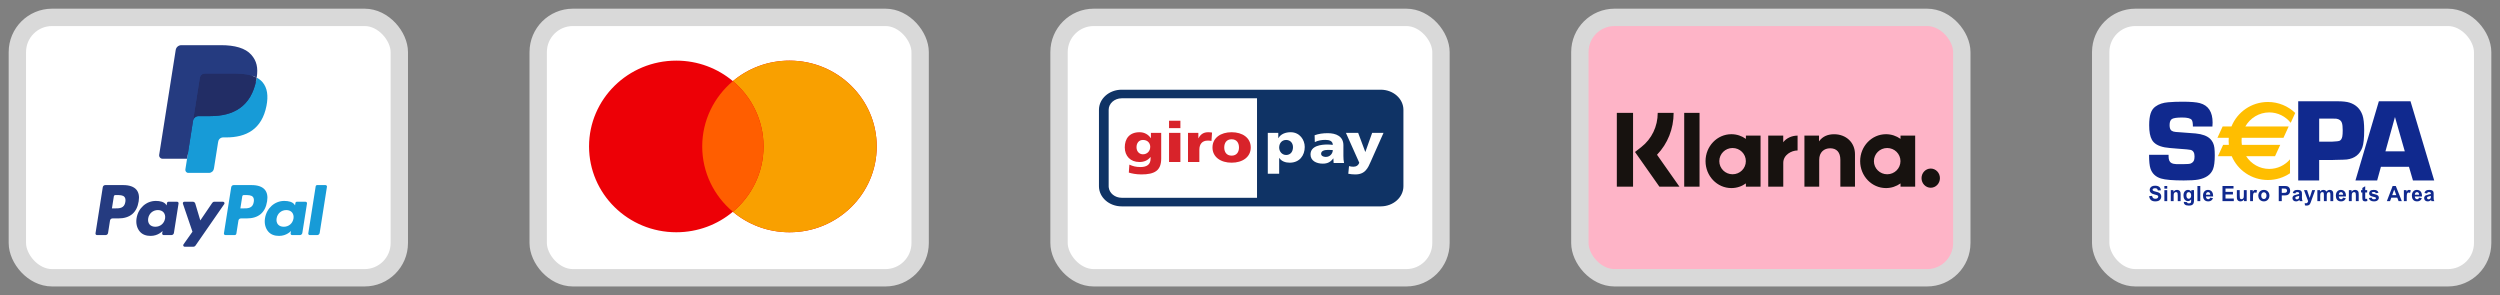
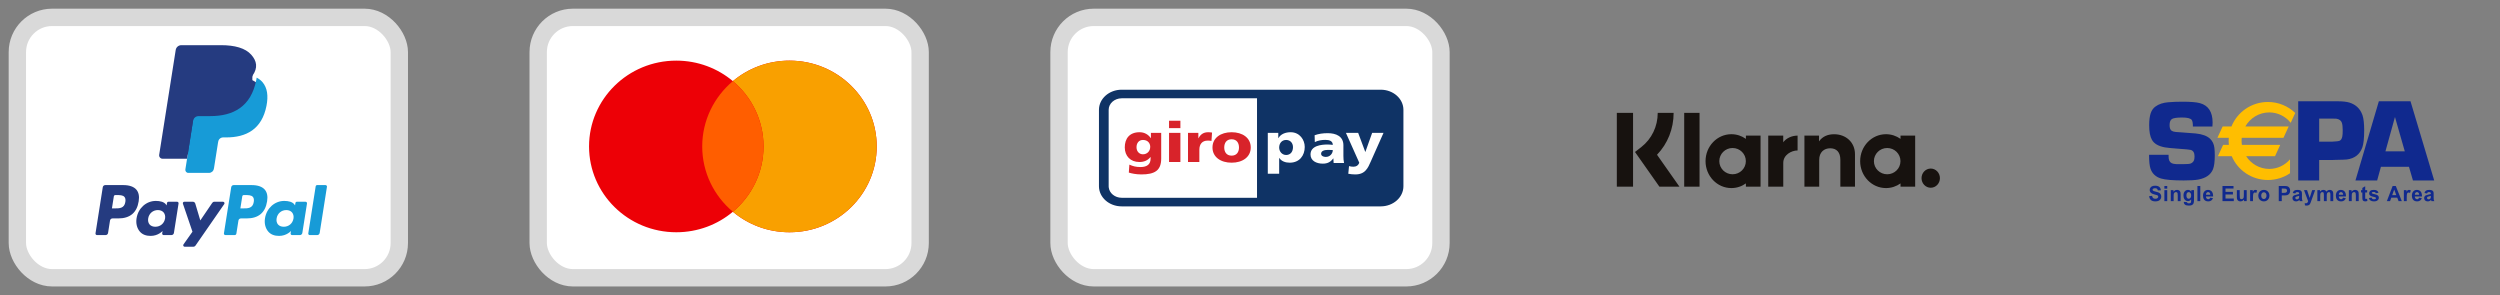
<svg xmlns="http://www.w3.org/2000/svg" width="144px" height="17px" viewBox="0 0 144 17" version="1.1">
  <rect x="0" y="0" width="144" height="17" fill="#808080" stroke="none" />
  <title>payment-mehtods-de</title>
  <g id="Page-1" stroke="none" stroke-width="1" fill="none" fill-rule="evenodd">
    <g id="payment-mehtods-de" transform="translate(1, 1)">
      <g id="Group-2-Copy">
        <rect id="Rectangle" stroke="#D9D9D9" fill="#FFFFFF" fill-rule="nonzero" x="0" y="0" width="22" height="15" rx="2" />
        <path d="M6.1,9.661 L5.063,9.661 C4.992,9.661 4.932,9.712 4.92,9.782 L4.501,12.442 C4.493,12.494 4.533,12.541 4.587,12.541 L5.082,12.541 C5.153,12.541 5.213,12.49 5.224,12.42 L5.337,11.702 C5.348,11.632 5.409,11.581 5.479,11.581 L5.808,11.581 C6.491,11.581 6.885,11.25 6.988,10.595 C7.035,10.308 6.99,10.083 6.856,9.925 C6.709,9.752 6.447,9.661 6.1,9.661 Z M6.22,10.632 C6.163,11.004 5.879,11.004 5.604,11.004 L5.447,11.004 L5.557,10.309 C5.564,10.267 5.6,10.236 5.642,10.236 L5.714,10.236 C5.901,10.236 6.078,10.236 6.169,10.343 C6.224,10.407 6.24,10.501 6.22,10.632 Z M9.2,10.62 L8.703,10.62 C8.661,10.62 8.625,10.651 8.618,10.693 L8.596,10.832 L8.561,10.781 C8.454,10.626 8.214,10.573 7.975,10.573 C7.426,10.573 6.957,10.989 6.866,11.572 C6.819,11.863 6.886,12.141 7.051,12.335 C7.202,12.513 7.419,12.588 7.676,12.588 C8.119,12.588 8.364,12.303 8.364,12.303 L8.342,12.441 C8.333,12.494 8.374,12.541 8.427,12.541 L8.874,12.541 C8.945,12.541 9.005,12.49 9.017,12.42 L9.285,10.72 C9.294,10.668 9.253,10.62 9.2,10.62 Z M8.508,11.587 C8.46,11.87 8.235,12.061 7.947,12.061 C7.803,12.061 7.688,12.014 7.614,11.927 C7.541,11.84 7.513,11.716 7.536,11.578 C7.581,11.297 7.81,11.1 8.093,11.1 C8.234,11.1 8.348,11.147 8.424,11.235 C8.499,11.325 8.53,11.449 8.508,11.587 Z M11.346,10.62 L11.845,10.62 C11.915,10.62 11.956,10.698 11.916,10.756 L10.256,13.152 C10.229,13.19 10.185,13.213 10.138,13.213 L9.639,13.213 C9.569,13.213 9.528,13.134 9.569,13.077 L10.086,12.347 L9.536,10.734 C9.517,10.678 9.558,10.62 9.618,10.62 L10.108,10.62 C10.172,10.62 10.228,10.662 10.247,10.723 L10.538,11.697 L11.227,10.683 C11.254,10.644 11.298,10.62 11.346,10.62 Z" id="Shape" fill="#253B80" />
        <path d="M16.757,12.442 L17.183,9.734 C17.189,9.692 17.226,9.661 17.268,9.661 L17.747,9.661 C17.8,9.661 17.841,9.708 17.832,9.76 L17.413,12.42 C17.401,12.49 17.341,12.541 17.27,12.541 L16.842,12.541 C16.789,12.541 16.749,12.494 16.757,12.442 Z M13.497,9.661 L12.46,9.661 C12.389,9.661 12.329,9.712 12.318,9.782 L11.898,12.442 C11.89,12.494 11.931,12.541 11.984,12.541 L12.516,12.541 C12.565,12.541 12.608,12.505 12.615,12.456 L12.734,11.702 C12.745,11.632 12.806,11.581 12.877,11.581 L13.205,11.581 C13.888,11.581 14.282,11.25 14.385,10.595 C14.432,10.308 14.387,10.083 14.253,9.925 C14.106,9.752 13.845,9.661 13.497,9.661 Z M13.617,10.632 C13.56,11.004 13.276,11.004 13.001,11.004 L12.845,11.004 L12.955,10.309 C12.961,10.267 12.997,10.236 13.04,10.236 L13.112,10.236 C13.299,10.236 13.476,10.236 13.567,10.343 C13.621,10.407 13.638,10.501 13.617,10.632 Z M16.597,10.62 L16.101,10.62 C16.058,10.62 16.022,10.651 16.016,10.693 L15.994,10.832 L15.959,10.781 C15.851,10.626 15.612,10.573 15.372,10.573 C14.824,10.573 14.355,10.989 14.264,11.572 C14.216,11.863 14.284,12.141 14.448,12.335 C14.6,12.513 14.816,12.588 15.074,12.588 C15.516,12.588 15.761,12.303 15.761,12.303 L15.739,12.441 C15.731,12.494 15.772,12.541 15.825,12.541 L16.272,12.541 C16.343,12.541 16.403,12.49 16.414,12.42 L16.683,10.72 C16.691,10.668 16.65,10.62 16.597,10.62 Z M15.905,11.587 C15.857,11.87 15.632,12.061 15.345,12.061 C15.201,12.061 15.085,12.014 15.011,11.927 C14.938,11.84 14.91,11.716 14.933,11.578 C14.978,11.297 15.207,11.1 15.49,11.1 C15.631,11.1 15.745,11.147 15.821,11.235 C15.897,11.325 15.927,11.449 15.905,11.587 Z" id="Shape" fill="#179BD7" />
        <path d="M9.938,8.709 L10.066,7.899 L9.782,7.893 L8.425,7.893 L9.368,1.917 C9.371,1.899 9.38,1.882 9.394,1.87 C9.408,1.858 9.426,1.852 9.444,1.852 L11.731,1.852 C12.49,1.852 13.014,2.01 13.288,2.321 C13.416,2.468 13.498,2.62 13.537,2.789 C13.579,2.965 13.579,3.176 13.539,3.433 L13.536,3.452 L13.536,3.617 L13.664,3.689 C13.772,3.747 13.858,3.812 13.924,3.887 C14.033,4.013 14.104,4.171 14.134,4.36 C14.165,4.554 14.155,4.784 14.104,5.045 C14.046,5.346 13.951,5.607 13.823,5.821 C13.706,6.019 13.556,6.182 13.379,6.309 C13.209,6.429 13.007,6.521 12.779,6.579 C12.559,6.637 12.307,6.666 12.03,6.666 L11.852,6.666 C11.725,6.666 11.602,6.712 11.505,6.794 C11.407,6.878 11.343,6.992 11.323,7.118 L11.31,7.191 L11.085,8.618 L11.074,8.67 C11.072,8.687 11.067,8.695 11.06,8.701 C11.054,8.706 11.045,8.709 11.037,8.709 L9.938,8.709 Z" id="Path" fill="#253B80" fill-rule="nonzero" />
        <path d="M13.785,3.471 C13.779,3.515 13.771,3.559 13.762,3.605 C13.46,5.154 12.429,5.688 11.111,5.688 L10.44,5.688 C10.279,5.688 10.143,5.805 10.118,5.964 L9.775,8.143 L9.677,8.76 C9.661,8.865 9.742,8.959 9.847,8.959 L11.037,8.959 C11.178,8.959 11.297,8.856 11.319,8.717 L11.331,8.657 L11.555,7.235 L11.57,7.157 C11.592,7.018 11.711,6.915 11.852,6.915 L12.03,6.915 C13.183,6.915 14.086,6.447 14.35,5.093 C14.46,4.527 14.403,4.055 14.111,3.722 C14.023,3.622 13.913,3.539 13.785,3.471 Z" id="Path" fill="#179BD7" fill-rule="nonzero" />
-         <path d="M13.47,3.345 C13.424,3.332 13.376,3.32 13.328,3.309 C13.278,3.298 13.228,3.289 13.177,3.28 C12.996,3.251 12.797,3.237 12.585,3.237 L10.793,3.237 C10.749,3.237 10.707,3.247 10.669,3.265 C10.587,3.305 10.525,3.383 10.51,3.479 L10.129,5.894 L10.118,5.964 C10.143,5.805 10.279,5.688 10.44,5.688 L11.111,5.688 C12.429,5.688 13.46,5.153 13.762,3.605 C13.771,3.559 13.778,3.515 13.785,3.471 C13.709,3.431 13.626,3.396 13.537,3.367 C13.515,3.359 13.493,3.352 13.47,3.345 Z" id="Path" fill="#222D65" fill-rule="nonzero" />
-         <path d="M10.51,3.479 C10.525,3.383 10.587,3.305 10.669,3.265 C10.707,3.247 10.749,3.237 10.793,3.237 L12.585,3.237 C12.798,3.237 12.996,3.251 13.177,3.281 C13.228,3.289 13.279,3.298 13.328,3.309 C13.376,3.32 13.424,3.332 13.47,3.346 C13.493,3.352 13.515,3.36 13.538,3.367 C13.627,3.396 13.709,3.431 13.786,3.471 C13.875,2.899 13.785,2.509 13.476,2.157 C13.134,1.768 12.519,1.602 11.731,1.602 L9.444,1.602 C9.284,1.602 9.146,1.719 9.121,1.878 L8.169,7.916 C8.15,8.035 8.242,8.143 8.363,8.143 L9.775,8.143 L10.129,5.894 L10.51,3.479 Z" id="Path" fill="#253B80" fill-rule="nonzero" />
+         <path d="M10.51,3.479 C10.525,3.383 10.587,3.305 10.669,3.265 C10.707,3.247 10.749,3.237 10.793,3.237 L12.585,3.237 C12.798,3.237 12.996,3.251 13.177,3.281 C13.228,3.289 13.279,3.298 13.328,3.309 C13.376,3.32 13.424,3.332 13.47,3.346 C13.493,3.352 13.515,3.36 13.538,3.367 C13.875,2.899 13.785,2.509 13.476,2.157 C13.134,1.768 12.519,1.602 11.731,1.602 L9.444,1.602 C9.284,1.602 9.146,1.719 9.121,1.878 L8.169,7.916 C8.15,8.035 8.242,8.143 8.363,8.143 L9.775,8.143 L10.129,5.894 L10.51,3.479 Z" id="Path" fill="#253B80" fill-rule="nonzero" />
      </g>
      <g id="Group-3-Copy" transform="translate(30, 0)">
        <rect id="Rectangle" stroke="#D9D9D9" fill="#FFFFFF" fill-rule="nonzero" x="0" y="0" width="22" height="15" rx="2" />
        <path d="M11.214,11.197 C10.337,11.934 9.198,12.378 7.954,12.378 C5.179,12.378 2.929,10.165 2.929,7.435 C2.929,4.705 5.179,2.492 7.954,2.492 C9.198,2.492 10.337,2.937 11.214,3.673 C12.092,2.937 13.23,2.492 14.474,2.492 C17.25,2.492 19.5,4.705 19.5,7.435 C19.5,10.165 17.25,12.378 14.474,12.378 C13.23,12.378 12.092,11.934 11.214,11.197 Z" id="Path" fill="#ED0006" />
        <path d="M11.214,11.197 C12.295,10.291 12.98,8.942 12.98,7.435 C12.98,5.929 12.295,4.58 11.214,3.673 C12.092,2.937 13.23,2.492 14.474,2.492 C17.25,2.492 19.5,4.705 19.5,7.435 C19.5,10.165 17.25,12.378 14.474,12.378 C13.23,12.378 12.092,11.934 11.214,11.197 Z" id="Path" fill="#F9A000" />
        <path d="M11.214,11.197 C12.295,10.291 12.98,8.942 12.98,7.435 C12.98,5.929 12.295,4.58 11.214,3.673 C10.134,4.58 9.448,5.929 9.448,7.435 C9.448,8.942 10.134,10.291 11.214,11.197 Z" id="Path" fill="#FF5E00" />
      </g>
      <g id="Group-11" transform="translate(90, 0)">
-         <rect id="Rectangle-Copy" stroke="#D9D9D9" fill="#FEB4C7" fill-rule="nonzero" x="0" y="0" width="22" height="15" rx="2" />
        <path d="M3.064,9.753 L2.129,9.753 L2.129,5.5 L3.064,5.5 L3.064,9.753 Z M5.401,5.5 L4.485,5.5 C4.485,6.283 4.14,7.001 3.539,7.471 L3.176,7.754 L4.582,9.753 L5.737,9.753 L4.444,7.914 C5.057,7.277 5.401,6.421 5.401,5.5 Z M6.894,9.752 L6.01,9.752 L6.01,5.501 L6.894,5.501 L6.894,9.752 Z M9.564,6.811 L9.564,6.999 C9.326,6.83 9.038,6.73 8.727,6.73 C7.906,6.73 7.239,7.425 7.239,8.282 C7.239,9.139 7.906,9.833 8.727,9.833 C9.038,9.833 9.326,9.734 9.564,9.564 L9.564,9.752 L10.408,9.752 L10.408,6.811 L9.564,6.811 Z M9.561,8.282 C9.561,8.7 9.219,9.038 8.796,9.038 C8.374,9.038 8.032,8.7 8.032,8.282 C8.032,7.864 8.374,7.525 8.796,7.525 C9.219,7.525 9.561,7.864 9.561,8.282 Z M18.47,6.999 L18.47,6.811 L19.314,6.811 L19.314,9.752 L18.47,9.752 L18.47,9.564 C18.231,9.734 17.943,9.833 17.633,9.833 C16.811,9.833 16.145,9.139 16.145,8.282 C16.145,7.425 16.811,6.73 17.633,6.73 C17.943,6.73 18.231,6.83 18.47,6.999 Z M17.702,9.038 C18.125,9.038 18.467,8.7 18.467,8.282 C18.467,7.864 18.125,7.525 17.702,7.525 C17.28,7.525 16.937,7.864 16.937,8.282 C16.937,8.7 17.28,9.038 17.702,9.038 Z M14.645,6.732 C14.308,6.732 13.989,6.841 13.775,7.143 L13.775,6.812 L12.935,6.812 L12.935,9.752 L13.786,9.752 L13.786,8.207 C13.786,7.76 14.073,7.541 14.419,7.541 C14.79,7.541 15.004,7.772 15.004,8.201 L15.004,9.752 L15.847,9.752 L15.847,7.882 C15.847,7.198 15.325,6.732 14.645,6.732 Z M11.714,6.811 L11.714,7.194 C11.883,6.965 12.199,6.811 12.541,6.811 L12.541,7.667 L12.537,7.667 L12.531,7.667 C12.197,7.667 11.716,7.916 11.716,8.379 L11.716,9.752 L10.85,9.752 L10.85,6.811 L11.714,6.811 Z M19.68,9.261 C19.68,8.956 19.917,8.709 20.21,8.709 C20.503,8.709 20.74,8.956 20.74,9.261 C20.74,9.566 20.503,9.814 20.21,9.814 C19.917,9.814 19.68,9.566 19.68,9.261 Z" id="Shape-Copy" fill="#17120F" />
      </g>
      <g id="Group-12" transform="translate(120, 0)">
-         <rect id="Rectangle" stroke="#D9D9D9" fill="#FFFFFF" fill-rule="nonzero" x="0" y="0" width="22" height="15" rx="2" />
        <path d="M12.585,7.159 L13.338,7.159 C13.576,7.15 13.722,7.131 13.774,7.102 C13.845,7.062 13.893,6.982 13.917,6.863 C13.932,6.783 13.94,6.664 13.94,6.507 C13.94,6.314 13.925,6.171 13.894,6.078 C13.851,5.947 13.747,5.867 13.582,5.838 C13.549,5.834 13.471,5.831 13.348,5.831 L12.585,5.831 L12.585,7.159 Z M11.377,9.394 L11.377,4.833 L13.627,4.833 C13.936,4.833 14.171,4.859 14.333,4.91 C14.703,5.028 14.952,5.269 15.079,5.634 C15.144,5.825 15.177,6.114 15.177,6.498 C15.177,6.961 15.141,7.293 15.069,7.496 C14.924,7.896 14.627,8.127 14.179,8.186 C14.126,8.195 13.901,8.203 13.505,8.21 L13.305,8.217 L12.584,8.217 L12.584,9.394 L11.377,9.394 Z M5.311,6.288 L6.435,6.288 C6.442,6.188 6.446,6.112 6.446,6.062 C6.446,5.447 6.201,5.073 5.712,4.94 C5.512,4.885 5.176,4.858 4.704,4.858 C4.405,4.858 4.132,4.869 3.887,4.89 C3.592,4.915 3.349,4.995 3.16,5.133 C3.031,5.222 2.937,5.353 2.879,5.526 C2.821,5.698 2.792,5.928 2.792,6.214 C2.792,6.589 2.845,6.87 2.953,7.055 C3.075,7.274 3.32,7.417 3.688,7.487 C3.828,7.512 4.078,7.537 4.437,7.563 C4.884,7.593 5.135,7.618 5.188,7.635 C5.332,7.679 5.405,7.801 5.405,8.002 C5.405,8.091 5.396,8.165 5.379,8.221 C5.346,8.313 5.279,8.38 5.175,8.421 C5.117,8.443 4.983,8.454 4.772,8.454 L4.359,8.454 C4.249,8.451 4.155,8.431 4.078,8.392 C3.966,8.335 3.91,8.208 3.91,8.01 L3.91,7.915 L2.786,7.915 C2.786,8.286 2.813,8.551 2.867,8.71 C2.964,8.996 3.164,9.186 3.468,9.28 C3.716,9.356 4.154,9.394 4.784,9.394 C5.161,9.394 5.441,9.377 5.624,9.342 C6.062,9.259 6.343,9.061 6.468,8.749 C6.537,8.578 6.571,8.309 6.571,7.942 C6.571,7.783 6.564,7.639 6.549,7.513 C6.523,7.301 6.442,7.129 6.306,6.998 C6.133,6.83 5.855,6.726 5.47,6.687 C5.349,6.674 5.046,6.651 4.56,6.618 L4.334,6.602 C4.234,6.595 4.155,6.573 4.094,6.536 C4.01,6.484 3.968,6.374 3.968,6.208 C3.968,6.025 4.015,5.906 4.11,5.851 C4.205,5.796 4.4,5.769 4.693,5.769 C4.995,5.769 5.18,5.816 5.246,5.911 C5.29,5.975 5.311,6.101 5.311,6.288 Z M2.79,10.299 L2.959,10.281 C2.969,10.339 2.99,10.382 3.021,10.409 C3.052,10.436 3.093,10.449 3.146,10.449 C3.202,10.449 3.244,10.437 3.272,10.413 C3.3,10.389 3.315,10.361 3.315,10.329 C3.315,10.308 3.309,10.291 3.297,10.276 C3.285,10.262 3.264,10.249 3.235,10.238 C3.214,10.231 3.168,10.219 3.096,10.2 C3.004,10.177 2.939,10.149 2.902,10.114 C2.849,10.067 2.823,10.008 2.823,9.94 C2.823,9.895 2.835,9.854 2.86,9.815 C2.885,9.777 2.92,9.747 2.967,9.727 C3.014,9.707 3.07,9.697 3.136,9.697 C3.243,9.697 3.324,9.721 3.379,9.769 C3.433,9.817 3.462,9.881 3.464,9.962 L3.291,9.969 C3.283,9.924 3.267,9.892 3.243,9.872 C3.219,9.852 3.182,9.842 3.133,9.842 C3.083,9.842 3.044,9.853 3.015,9.874 C2.997,9.887 2.988,9.905 2.988,9.928 C2.988,9.948 2.996,9.966 3.014,9.981 C3.035,9.999 3.088,10.019 3.173,10.039 C3.257,10.059 3.319,10.08 3.359,10.102 C3.4,10.123 3.431,10.153 3.454,10.19 C3.477,10.228 3.488,10.274 3.488,10.33 C3.488,10.38 3.474,10.427 3.447,10.47 C3.42,10.514 3.381,10.546 3.331,10.568 C3.281,10.589 3.219,10.6 3.145,10.6 C3.036,10.6 2.953,10.574 2.895,10.523 C2.837,10.472 2.802,10.397 2.79,10.299 Z M3.668,9.953 L3.833,9.953 L3.833,10.584 L3.668,10.584 L3.668,9.953 Z M3.668,9.713 L3.833,9.713 L3.833,9.867 L3.668,9.867 L3.668,9.713 Z M4.438,10.584 L4.603,10.584 L4.603,10.191 C4.603,10.142 4.6,10.105 4.594,10.079 C4.588,10.052 4.577,10.029 4.562,10.008 C4.547,9.988 4.524,9.971 4.494,9.957 C4.464,9.944 4.431,9.938 4.394,9.938 C4.312,9.938 4.244,9.974 4.19,10.046 L4.19,9.953 L4.037,9.953 L4.037,10.584 L4.202,10.584 L4.202,10.298 C4.202,10.227 4.206,10.179 4.214,10.152 C4.223,10.126 4.238,10.105 4.261,10.089 C4.283,10.073 4.308,10.065 4.337,10.065 C4.359,10.065 4.378,10.071 4.394,10.082 C4.409,10.093 4.421,10.109 4.428,10.129 C4.435,10.149 4.438,10.193 4.438,10.261 L4.438,10.584 Z M4.937,10.255 C4.937,10.322 4.95,10.371 4.975,10.402 C5,10.434 5.032,10.449 5.069,10.449 C5.109,10.449 5.142,10.433 5.17,10.401 C5.197,10.369 5.211,10.322 5.211,10.259 C5.211,10.194 5.198,10.145 5.172,10.113 C5.145,10.081 5.112,10.065 5.072,10.065 C5.033,10.065 5,10.081 4.975,10.112 C4.95,10.143 4.937,10.191 4.937,10.255 Z M4.789,10.626 L4.976,10.646 C4.979,10.67 4.987,10.686 4.998,10.695 C5.014,10.707 5.038,10.714 5.072,10.714 C5.115,10.714 5.147,10.707 5.169,10.694 C5.183,10.685 5.194,10.671 5.202,10.652 C5.207,10.638 5.209,10.613 5.209,10.575 L5.21,10.483 C5.161,10.55 5.099,10.584 5.024,10.584 C4.941,10.584 4.875,10.548 4.826,10.476 C4.788,10.42 4.769,10.349 4.769,10.264 C4.769,10.158 4.794,10.077 4.844,10.021 C4.894,9.966 4.956,9.938 5.031,9.938 C5.108,9.938 5.171,9.972 5.221,10.04 L5.221,9.953 L5.374,9.953 L5.374,10.52 C5.374,10.595 5.368,10.651 5.356,10.688 C5.344,10.725 5.327,10.754 5.305,10.775 C5.283,10.796 5.254,10.812 5.218,10.824 C5.181,10.836 5.135,10.842 5.079,10.842 C4.974,10.842 4.899,10.823 4.855,10.786 C4.81,10.749 4.788,10.703 4.788,10.646 C4.788,10.64 4.789,10.634 4.789,10.626 Z M5.737,9.713 L5.572,9.713 L5.572,10.584 L5.737,10.584 L5.737,9.713 Z M6.312,10.216 C6.31,10.167 6.298,10.129 6.275,10.104 C6.251,10.078 6.222,10.065 6.189,10.065 C6.153,10.065 6.123,10.079 6.099,10.106 C6.076,10.133 6.064,10.17 6.064,10.216 L6.312,10.216 Z M6.303,10.385 L6.467,10.413 C6.445,10.474 6.412,10.52 6.366,10.552 C6.321,10.584 6.264,10.6 6.195,10.6 C6.087,10.6 6.007,10.564 5.955,10.492 C5.914,10.434 5.893,10.361 5.893,10.273 C5.893,10.168 5.92,10.086 5.974,10.027 C6.028,9.967 6.096,9.938 6.179,9.938 C6.271,9.938 6.345,9.969 6.398,10.031 C6.452,10.094 6.477,10.189 6.475,10.318 L6.062,10.318 C6.063,10.368 6.076,10.406 6.102,10.434 C6.127,10.461 6.159,10.475 6.197,10.475 C6.223,10.475 6.245,10.468 6.263,10.454 C6.281,10.44 6.294,10.417 6.303,10.385 Z M7.015,9.713 L7.015,10.584 L7.667,10.584 L7.667,10.437 L7.189,10.437 L7.189,10.2 L7.617,10.2 L7.617,10.053 L7.189,10.053 L7.189,9.86 L7.65,9.86 L7.65,9.713 L7.015,9.713 Z M8.257,10.584 L8.257,10.49 C8.234,10.523 8.204,10.55 8.167,10.57 C8.13,10.59 8.091,10.6 8.05,10.6 C8.008,10.6 7.971,10.59 7.938,10.572 C7.904,10.553 7.88,10.527 7.865,10.493 C7.851,10.459 7.843,10.413 7.843,10.353 L7.843,9.953 L8.008,9.953 L8.008,10.243 C8.008,10.332 8.011,10.387 8.017,10.407 C8.023,10.427 8.034,10.443 8.05,10.454 C8.066,10.466 8.087,10.472 8.111,10.472 C8.139,10.472 8.164,10.464 8.187,10.448 C8.209,10.433 8.224,10.413 8.232,10.39 C8.241,10.367 8.245,10.31 8.245,10.22 L8.245,9.953 L8.41,9.953 L8.41,10.584 L8.257,10.584 Z M8.607,10.584 L8.772,10.584 L8.772,10.389 C8.772,10.281 8.777,10.211 8.786,10.177 C8.795,10.143 8.808,10.12 8.824,10.107 C8.84,10.094 8.86,10.088 8.883,10.088 C8.907,10.088 8.933,10.097 8.96,10.115 L9.011,9.969 C8.976,9.948 8.94,9.938 8.902,9.938 C8.876,9.938 8.852,9.944 8.831,9.958 C8.81,9.972 8.787,10 8.76,10.043 L8.76,9.953 L8.607,9.953 L8.607,10.584 Z M9.246,10.269 C9.246,10.332 9.26,10.38 9.29,10.413 C9.319,10.447 9.355,10.463 9.398,10.463 C9.441,10.463 9.477,10.447 9.506,10.413 C9.536,10.38 9.55,10.331 9.55,10.268 C9.55,10.206 9.536,10.158 9.506,10.124 C9.477,10.091 9.441,10.074 9.398,10.074 C9.355,10.074 9.319,10.091 9.29,10.124 C9.26,10.158 9.246,10.206 9.246,10.269 Z M9.077,10.26 C9.077,10.204 9.091,10.15 9.118,10.098 C9.144,10.046 9.183,10.006 9.232,9.979 C9.281,9.951 9.336,9.938 9.397,9.938 C9.491,9.938 9.568,9.969 9.629,10.031 C9.689,10.093 9.719,10.172 9.719,10.267 C9.719,10.363 9.688,10.442 9.628,10.505 C9.567,10.568 9.491,10.6 9.398,10.6 C9.342,10.6 9.287,10.587 9.236,10.56 C9.184,10.534 9.144,10.496 9.118,10.445 C9.091,10.394 9.077,10.332 9.077,10.26 Z M10.43,10.109 L10.43,9.86 L10.513,9.86 C10.575,9.86 10.617,9.862 10.637,9.866 C10.665,9.871 10.688,9.884 10.707,9.905 C10.725,9.925 10.734,9.952 10.734,9.984 C10.734,10.01 10.728,10.032 10.715,10.052 C10.702,10.071 10.684,10.086 10.661,10.095 C10.638,10.104 10.592,10.109 10.524,10.109 L10.43,10.109 Z M10.256,9.713 L10.256,10.584 L10.43,10.584 L10.43,10.256 L10.542,10.256 C10.621,10.256 10.68,10.252 10.722,10.243 C10.752,10.236 10.782,10.223 10.811,10.202 C10.841,10.181 10.865,10.152 10.884,10.116 C10.903,10.079 10.913,10.034 10.913,9.981 C10.913,9.912 10.896,9.855 10.863,9.811 C10.83,9.767 10.789,9.739 10.74,9.726 C10.708,9.717 10.639,9.713 10.534,9.713 L10.256,9.713 Z M11.431,10.282 C11.41,10.289 11.377,10.297 11.331,10.307 C11.286,10.317 11.256,10.327 11.242,10.337 C11.221,10.352 11.21,10.372 11.21,10.396 C11.21,10.419 11.219,10.439 11.236,10.457 C11.253,10.474 11.275,10.482 11.301,10.482 C11.331,10.482 11.359,10.472 11.386,10.452 C11.406,10.437 11.419,10.419 11.425,10.397 C11.429,10.383 11.431,10.355 11.431,10.315 L11.431,10.282 Z M11.21,10.145 L11.062,10.117 C11.079,10.056 11.108,10.011 11.149,9.982 C11.19,9.952 11.251,9.938 11.331,9.938 C11.405,9.938 11.459,9.946 11.495,9.964 C11.531,9.982 11.556,10.004 11.571,10.031 C11.586,10.058 11.593,10.108 11.593,10.181 L11.591,10.376 C11.591,10.432 11.594,10.473 11.599,10.499 C11.604,10.526 11.614,10.554 11.629,10.584 L11.465,10.584 C11.461,10.573 11.456,10.557 11.45,10.536 C11.447,10.526 11.445,10.519 11.444,10.516 C11.416,10.544 11.386,10.565 11.354,10.579 C11.322,10.593 11.288,10.6 11.251,10.6 C11.188,10.6 11.137,10.582 11.1,10.547 C11.064,10.511 11.045,10.467 11.045,10.413 C11.045,10.377 11.053,10.345 11.07,10.317 C11.087,10.289 11.111,10.268 11.141,10.253 C11.171,10.238 11.215,10.225 11.272,10.214 C11.348,10.199 11.402,10.185 11.431,10.173 L11.431,10.156 C11.431,10.123 11.424,10.1 11.408,10.086 C11.392,10.072 11.363,10.065 11.319,10.065 C11.29,10.065 11.267,10.071 11.25,10.083 C11.234,10.095 11.22,10.116 11.21,10.145 Z M11.887,9.953 L11.712,9.953 L11.948,10.586 C11.939,10.621 11.924,10.651 11.906,10.674 C11.887,10.697 11.859,10.709 11.821,10.709 C11.8,10.709 11.776,10.706 11.751,10.701 L11.766,10.832 C11.796,10.838 11.828,10.842 11.859,10.842 C11.89,10.842 11.918,10.838 11.943,10.832 C11.968,10.825 11.989,10.815 12.006,10.803 C12.023,10.791 12.038,10.775 12.051,10.756 C12.064,10.736 12.078,10.708 12.092,10.671 L12.351,9.953 L12.181,9.953 L12.036,10.401 L11.887,9.953 Z M12.48,9.953 L12.631,9.953 L12.631,10.039 C12.686,9.971 12.751,9.938 12.826,9.938 C12.866,9.938 12.9,9.946 12.929,9.962 C12.959,9.979 12.983,10.004 13.002,10.038 C13.029,10.004 13.059,9.979 13.09,9.962 C13.122,9.946 13.155,9.938 13.191,9.938 C13.237,9.938 13.276,9.947 13.307,9.966 C13.339,9.985 13.363,10.012 13.378,10.049 C13.39,10.076 13.395,10.12 13.395,10.18 L13.395,10.584 L13.23,10.584 L13.23,10.223 C13.23,10.16 13.225,10.12 13.213,10.101 C13.198,10.077 13.175,10.065 13.143,10.065 C13.12,10.065 13.099,10.073 13.078,10.087 C13.058,10.101 13.043,10.122 13.035,10.15 C13.026,10.177 13.021,10.221 13.021,10.28 L13.021,10.584 L12.856,10.584 L12.856,10.238 C12.856,10.176 12.853,10.136 12.847,10.118 C12.841,10.101 12.832,10.087 12.82,10.079 C12.808,10.07 12.791,10.065 12.77,10.065 C12.745,10.065 12.722,10.072 12.702,10.086 C12.681,10.1 12.667,10.12 12.658,10.146 C12.649,10.173 12.645,10.216 12.645,10.277 L12.645,10.584 L12.48,10.584 L12.48,9.953 Z M13.927,10.104 C13.95,10.129 13.963,10.167 13.964,10.216 L13.717,10.216 C13.716,10.17 13.728,10.133 13.751,10.106 C13.775,10.079 13.805,10.065 13.841,10.065 C13.875,10.065 13.903,10.078 13.927,10.104 Z M14.119,10.413 L13.955,10.385 C13.946,10.417 13.933,10.44 13.915,10.454 C13.897,10.468 13.876,10.475 13.85,10.475 C13.811,10.475 13.779,10.461 13.754,10.434 C13.728,10.406 13.715,10.368 13.714,10.318 L14.127,10.318 C14.13,10.189 14.104,10.094 14.05,10.031 C13.997,9.969 13.924,9.938 13.831,9.938 C13.748,9.938 13.68,9.967 13.626,10.027 C13.572,10.086 13.545,10.168 13.545,10.273 C13.545,10.361 13.566,10.434 13.607,10.492 C13.659,10.564 13.739,10.6 13.848,10.6 C13.916,10.6 13.973,10.584 14.019,10.552 C14.064,10.52 14.098,10.474 14.119,10.413 Z M14.862,10.584 L14.697,10.584 L14.697,10.261 C14.697,10.193 14.693,10.149 14.686,10.129 C14.679,10.109 14.668,10.093 14.652,10.082 C14.636,10.071 14.617,10.065 14.595,10.065 C14.567,10.065 14.541,10.073 14.519,10.089 C14.496,10.105 14.481,10.126 14.473,10.152 C14.464,10.179 14.46,10.227 14.46,10.298 L14.46,10.584 L14.295,10.584 L14.295,9.953 L14.448,9.953 L14.448,10.046 C14.502,9.974 14.571,9.938 14.653,9.938 C14.689,9.938 14.722,9.944 14.752,9.957 C14.782,9.971 14.805,9.988 14.82,10.008 C14.836,10.029 14.847,10.052 14.853,10.079 C14.859,10.105 14.862,10.142 14.862,10.191 L14.862,10.584 Z M15.349,10.086 L15.349,9.953 L15.236,9.953 L15.236,9.728 L15.071,9.827 L15.071,9.953 L14.996,9.953 L14.996,10.086 L15.071,10.086 L15.071,10.362 C15.071,10.421 15.073,10.46 15.077,10.48 C15.081,10.507 15.088,10.529 15.099,10.545 C15.111,10.561 15.128,10.574 15.152,10.585 C15.175,10.595 15.202,10.6 15.231,10.6 C15.279,10.6 15.322,10.591 15.361,10.575 L15.346,10.445 C15.318,10.456 15.296,10.461 15.281,10.461 C15.27,10.461 15.261,10.459 15.254,10.453 C15.246,10.447 15.242,10.44 15.239,10.432 C15.237,10.423 15.236,10.393 15.236,10.341 L15.236,10.086 L15.349,10.086 Z M15.441,10.406 L15.606,10.38 C15.614,10.412 15.628,10.437 15.649,10.454 C15.671,10.47 15.701,10.479 15.739,10.479 C15.782,10.479 15.814,10.471 15.835,10.455 C15.849,10.444 15.857,10.429 15.857,10.41 C15.857,10.397 15.853,10.386 15.845,10.378 C15.837,10.37 15.818,10.363 15.789,10.356 C15.656,10.326 15.572,10.299 15.536,10.274 C15.487,10.24 15.462,10.193 15.462,10.132 C15.462,10.077 15.483,10.031 15.526,9.993 C15.569,9.956 15.635,9.938 15.725,9.938 C15.81,9.938 15.874,9.951 15.915,9.979 C15.957,10.007 15.986,10.049 16.001,10.104 L15.846,10.133 C15.84,10.108 15.827,10.089 15.808,10.076 C15.789,10.063 15.763,10.057 15.728,10.057 C15.684,10.057 15.653,10.063 15.634,10.075 C15.621,10.084 15.615,10.095 15.615,10.109 C15.615,10.121 15.62,10.132 15.631,10.14 C15.646,10.151 15.698,10.167 15.786,10.187 C15.874,10.208 15.935,10.232 15.97,10.262 C16.004,10.292 16.022,10.334 16.022,10.387 C16.022,10.445 15.998,10.495 15.95,10.537 C15.903,10.579 15.832,10.6 15.739,10.6 C15.655,10.6 15.588,10.582 15.538,10.548 C15.489,10.513 15.457,10.466 15.441,10.406 Z M16.906,9.917 L17.026,10.24 L16.79,10.24 L16.906,9.917 Z M17.158,10.584 L17.344,10.584 L16.998,9.713 L16.816,9.713 L16.483,10.584 L16.667,10.584 L16.738,10.387 L17.083,10.387 L17.158,10.584 Z M17.628,10.584 L17.463,10.584 L17.463,9.953 L17.616,9.953 L17.616,10.043 C17.642,10 17.665,9.972 17.686,9.958 C17.707,9.944 17.731,9.938 17.758,9.938 C17.795,9.938 17.831,9.948 17.866,9.969 L17.816,10.115 C17.788,10.097 17.762,10.088 17.738,10.088 C17.715,10.088 17.695,10.094 17.679,10.107 C17.663,10.12 17.651,10.143 17.641,10.177 C17.632,10.211 17.628,10.281 17.628,10.389 L17.628,10.584 Z M18.305,10.104 C18.329,10.129 18.341,10.167 18.342,10.216 L18.095,10.216 C18.095,10.17 18.106,10.133 18.13,10.106 C18.154,10.079 18.183,10.065 18.219,10.065 C18.253,10.065 18.282,10.078 18.305,10.104 Z M18.497,10.413 L18.334,10.385 C18.325,10.417 18.311,10.44 18.294,10.454 C18.276,10.468 18.254,10.475 18.228,10.475 C18.19,10.475 18.158,10.461 18.132,10.434 C18.107,10.406 18.094,10.368 18.092,10.318 L18.506,10.318 C18.508,10.189 18.483,10.094 18.429,10.031 C18.375,9.969 18.302,9.938 18.21,9.938 C18.127,9.938 18.059,9.967 18.005,10.027 C17.951,10.086 17.924,10.168 17.924,10.273 C17.924,10.361 17.944,10.434 17.986,10.492 C18.038,10.564 18.118,10.6 18.226,10.6 C18.295,10.6 18.352,10.584 18.397,10.552 C18.443,10.52 18.476,10.474 18.497,10.413 Z M19.017,10.282 C18.996,10.289 18.963,10.297 18.918,10.307 C18.872,10.317 18.842,10.327 18.828,10.337 C18.807,10.352 18.796,10.372 18.796,10.396 C18.796,10.419 18.805,10.439 18.822,10.457 C18.839,10.474 18.861,10.482 18.887,10.482 C18.917,10.482 18.945,10.472 18.972,10.452 C18.992,10.437 19.005,10.419 19.011,10.397 C19.015,10.383 19.017,10.355 19.017,10.315 L19.017,10.282 Z M18.796,10.145 L18.648,10.117 C18.665,10.056 18.694,10.011 18.735,9.982 C18.776,9.952 18.837,9.938 18.917,9.938 C18.991,9.938 19.045,9.946 19.081,9.964 C19.117,9.982 19.142,10.004 19.157,10.031 C19.172,10.058 19.179,10.108 19.179,10.181 L19.177,10.376 C19.177,10.432 19.18,10.473 19.185,10.499 C19.19,10.526 19.2,10.554 19.215,10.584 L19.051,10.584 C19.047,10.573 19.042,10.557 19.036,10.536 C19.033,10.526 19.031,10.519 19.03,10.516 C19.002,10.544 18.972,10.565 18.94,10.579 C18.908,10.593 18.874,10.6 18.837,10.6 C18.774,10.6 18.723,10.582 18.686,10.547 C18.65,10.511 18.631,10.467 18.631,10.413 C18.631,10.377 18.64,10.345 18.656,10.317 C18.673,10.289 18.697,10.268 18.727,10.253 C18.757,10.238 18.801,10.225 18.858,10.214 C18.934,10.199 18.988,10.185 19.017,10.173 L19.017,10.156 C19.017,10.123 19.01,10.1 18.994,10.086 C18.978,10.072 18.949,10.065 18.905,10.065 C18.876,10.065 18.853,10.071 18.836,10.083 C18.82,10.095 18.806,10.116 18.796,10.145 Z M16.95,5.74 L17.516,7.718 L16.401,7.718 L16.95,5.74 Z M16.141,8.606 L17.756,8.606 L17.986,9.394 L19.21,9.394 L17.845,4.833 L16.022,4.833 L14.674,9.394 L15.924,9.394 L16.141,8.606 Z" id="Shape" fill="#10298E" />
        <path d="M9.709,5.475 C10.208,5.475 10.652,5.708 10.945,6.074 L11.205,5.506 C10.798,5.115 10.243,4.874 9.632,4.874 C8.68,4.874 7.866,5.458 7.532,6.285 L7.024,6.285 L6.724,6.938 L7.378,6.938 C7.373,6.999 7.37,7.059 7.37,7.121 C7.37,7.196 7.373,7.27 7.381,7.343 L7.052,7.343 L6.753,7.997 L7.548,7.997 C7.891,8.803 8.695,9.368 9.632,9.368 C10.104,9.368 10.542,9.225 10.905,8.979 L10.905,8.178 C10.613,8.516 10.186,8.73 9.709,8.73 C9.153,8.73 8.663,8.438 8.378,7.997 L10.042,7.997 L10.342,7.343 L8.133,7.343 C8.121,7.265 8.115,7.184 8.115,7.102 C8.115,7.047 8.118,6.992 8.123,6.938 L10.528,6.938 L10.827,6.285 L8.331,6.285 C8.607,5.801 9.121,5.475 9.709,5.475 Z" id="Path" fill="#FFBE00" />
      </g>
      <g id="Group-10" transform="translate(60, 0)">
        <rect id="Rectangle" stroke="#D9D9D9" fill="#FFFFFF" fill-rule="nonzero" x="0" y="0" width="22" height="15" rx="2" />
        <path d="M3.609,4.662 C3.195,4.663 2.86,4.959 2.859,5.325 L2.859,5.325 L2.859,9.729 L2.859,9.729 C2.859,9.731 2.859,9.734 2.859,9.737 C2.86,9.757 2.861,9.777 2.863,9.796 C2.902,10.13 3.221,10.391 3.609,10.392 L11.404,10.392 L11.404,10.392 L11.404,4.662 L11.404,4.662 L3.609,4.662 Z M3.609,4.167 L18.528,4.167 C19.251,4.167 19.836,4.685 19.837,5.325 L19.837,9.729 C19.836,10.368 19.251,10.887 18.528,10.887 L3.609,10.887 C2.886,10.887 2.3,10.368 2.3,9.729 L2.3,5.325 C2.3,4.685 2.886,4.167 3.609,4.167 Z" id="Shape" fill="#0F3365" />
        <path d="M12.68,9.008 L12.025,9.008 L12.025,6.655 L12.629,6.655 L12.629,6.957 L12.636,6.957 C12.767,6.722 13.044,6.616 13.342,6.616 C13.866,6.616 14.153,7.057 14.153,7.463 C14.153,7.959 13.851,8.371 13.287,8.371 C13.058,8.371 12.811,8.297 12.687,8.097 L12.68,8.097 L12.68,9.008 Z M13.08,7.927 C13.327,7.927 13.476,7.743 13.476,7.476 C13.476,7.254 13.335,7.061 13.08,7.061 C12.84,7.061 12.68,7.247 12.68,7.498 C12.68,7.743 12.862,7.927 13.08,7.927 Z M16.661,9.008 C16.795,9.034 16.93,9.047 17.068,9.047 C17.634,9.047 17.792,8.683 17.964,8.288 L17.995,8.217 L18.69,6.655 L18.035,6.655 L17.646,7.749 L17.639,7.749 L17.231,6.655 L16.526,6.655 L17.293,8.371 C17.246,8.519 17.123,8.603 16.963,8.603 C16.872,8.603 16.792,8.593 16.704,8.567 L16.661,9.008 Z M16.417,8.387 C16.388,8.255 16.38,8.123 16.38,7.991 L16.38,7.366 C16.38,6.854 15.962,6.671 15.478,6.671 C15.198,6.671 14.955,6.706 14.722,6.79 L14.733,7.183 C14.915,7.093 15.126,7.057 15.336,7.057 C15.573,7.057 15.766,7.118 15.769,7.347 C15.686,7.334 15.569,7.324 15.464,7.324 C15.115,7.324 14.486,7.386 14.486,7.897 C14.486,8.261 14.82,8.426 15.195,8.426 C15.464,8.426 15.646,8.332 15.795,8.123 L15.802,8.123 C15.802,8.174 15.806,8.225 15.81,8.277 C15.812,8.313 15.815,8.35 15.817,8.387 L16.417,8.387 Z M15.096,7.856 C15.096,7.695 15.271,7.634 15.493,7.634 C15.562,7.634 15.63,7.637 15.693,7.64 L15.693,7.64 C15.72,7.641 15.745,7.642 15.769,7.643 C15.769,7.839 15.613,8.039 15.366,8.039 C15.213,8.039 15.096,7.971 15.096,7.856 Z" id="Shape" fill="#FFFFFE" />
        <path d="M6.337,8.332 L6.991,8.332 L6.991,6.655 L6.337,6.655 L6.337,8.332 Z M6.337,6.381 L6.991,6.381 L6.991,5.956 L6.337,5.956 L6.337,6.381 Z M8.592,6.616 C8.668,6.616 8.748,6.626 8.814,6.635 L8.781,7.118 C8.709,7.099 8.636,7.099 8.559,7.099 C8.254,7.099 8.083,7.295 8.083,7.624 L8.083,8.332 L7.429,8.332 L7.429,6.655 L8.025,6.655 L8.025,6.964 L8.032,6.964 C8.145,6.751 8.309,6.616 8.592,6.616 Z M11.043,7.495 C11.043,8.049 10.566,8.371 9.941,8.371 C9.316,8.371 8.839,8.049 8.839,7.495 C8.839,6.938 9.316,6.616 9.941,6.616 C10.566,6.616 11.043,6.938 11.043,7.495 Z M9.516,7.495 C9.516,7.743 9.639,7.965 9.941,7.965 C10.243,7.965 10.366,7.743 10.366,7.495 C10.366,7.244 10.243,7.022 9.941,7.022 C9.639,7.022 9.516,7.244 9.516,7.495 Z M5.292,6.655 L5.885,6.655 L5.885,8.136 C5.885,8.825 5.507,9.047 4.743,9.047 C4.431,9.047 4.172,8.989 4.02,8.941 L4.052,8.484 C4.252,8.571 4.42,8.622 4.692,8.622 C5.071,8.622 5.274,8.464 5.274,8.136 L5.274,8.046 L5.267,8.046 C5.111,8.242 4.892,8.332 4.631,8.332 C4.111,8.332 3.787,7.985 3.787,7.489 C3.787,6.99 4.052,6.616 4.642,6.616 C4.921,6.616 5.147,6.751 5.285,6.957 L5.292,6.957 L5.292,6.655 Z M4.834,7.061 C4.591,7.061 4.463,7.25 4.463,7.479 C4.463,7.74 4.638,7.888 4.834,7.888 C5.067,7.888 5.253,7.714 5.253,7.456 C5.253,7.27 5.129,7.061 4.834,7.061 Z" id="Shape" fill="#D8232A" />
      </g>
    </g>
  </g>
</svg>